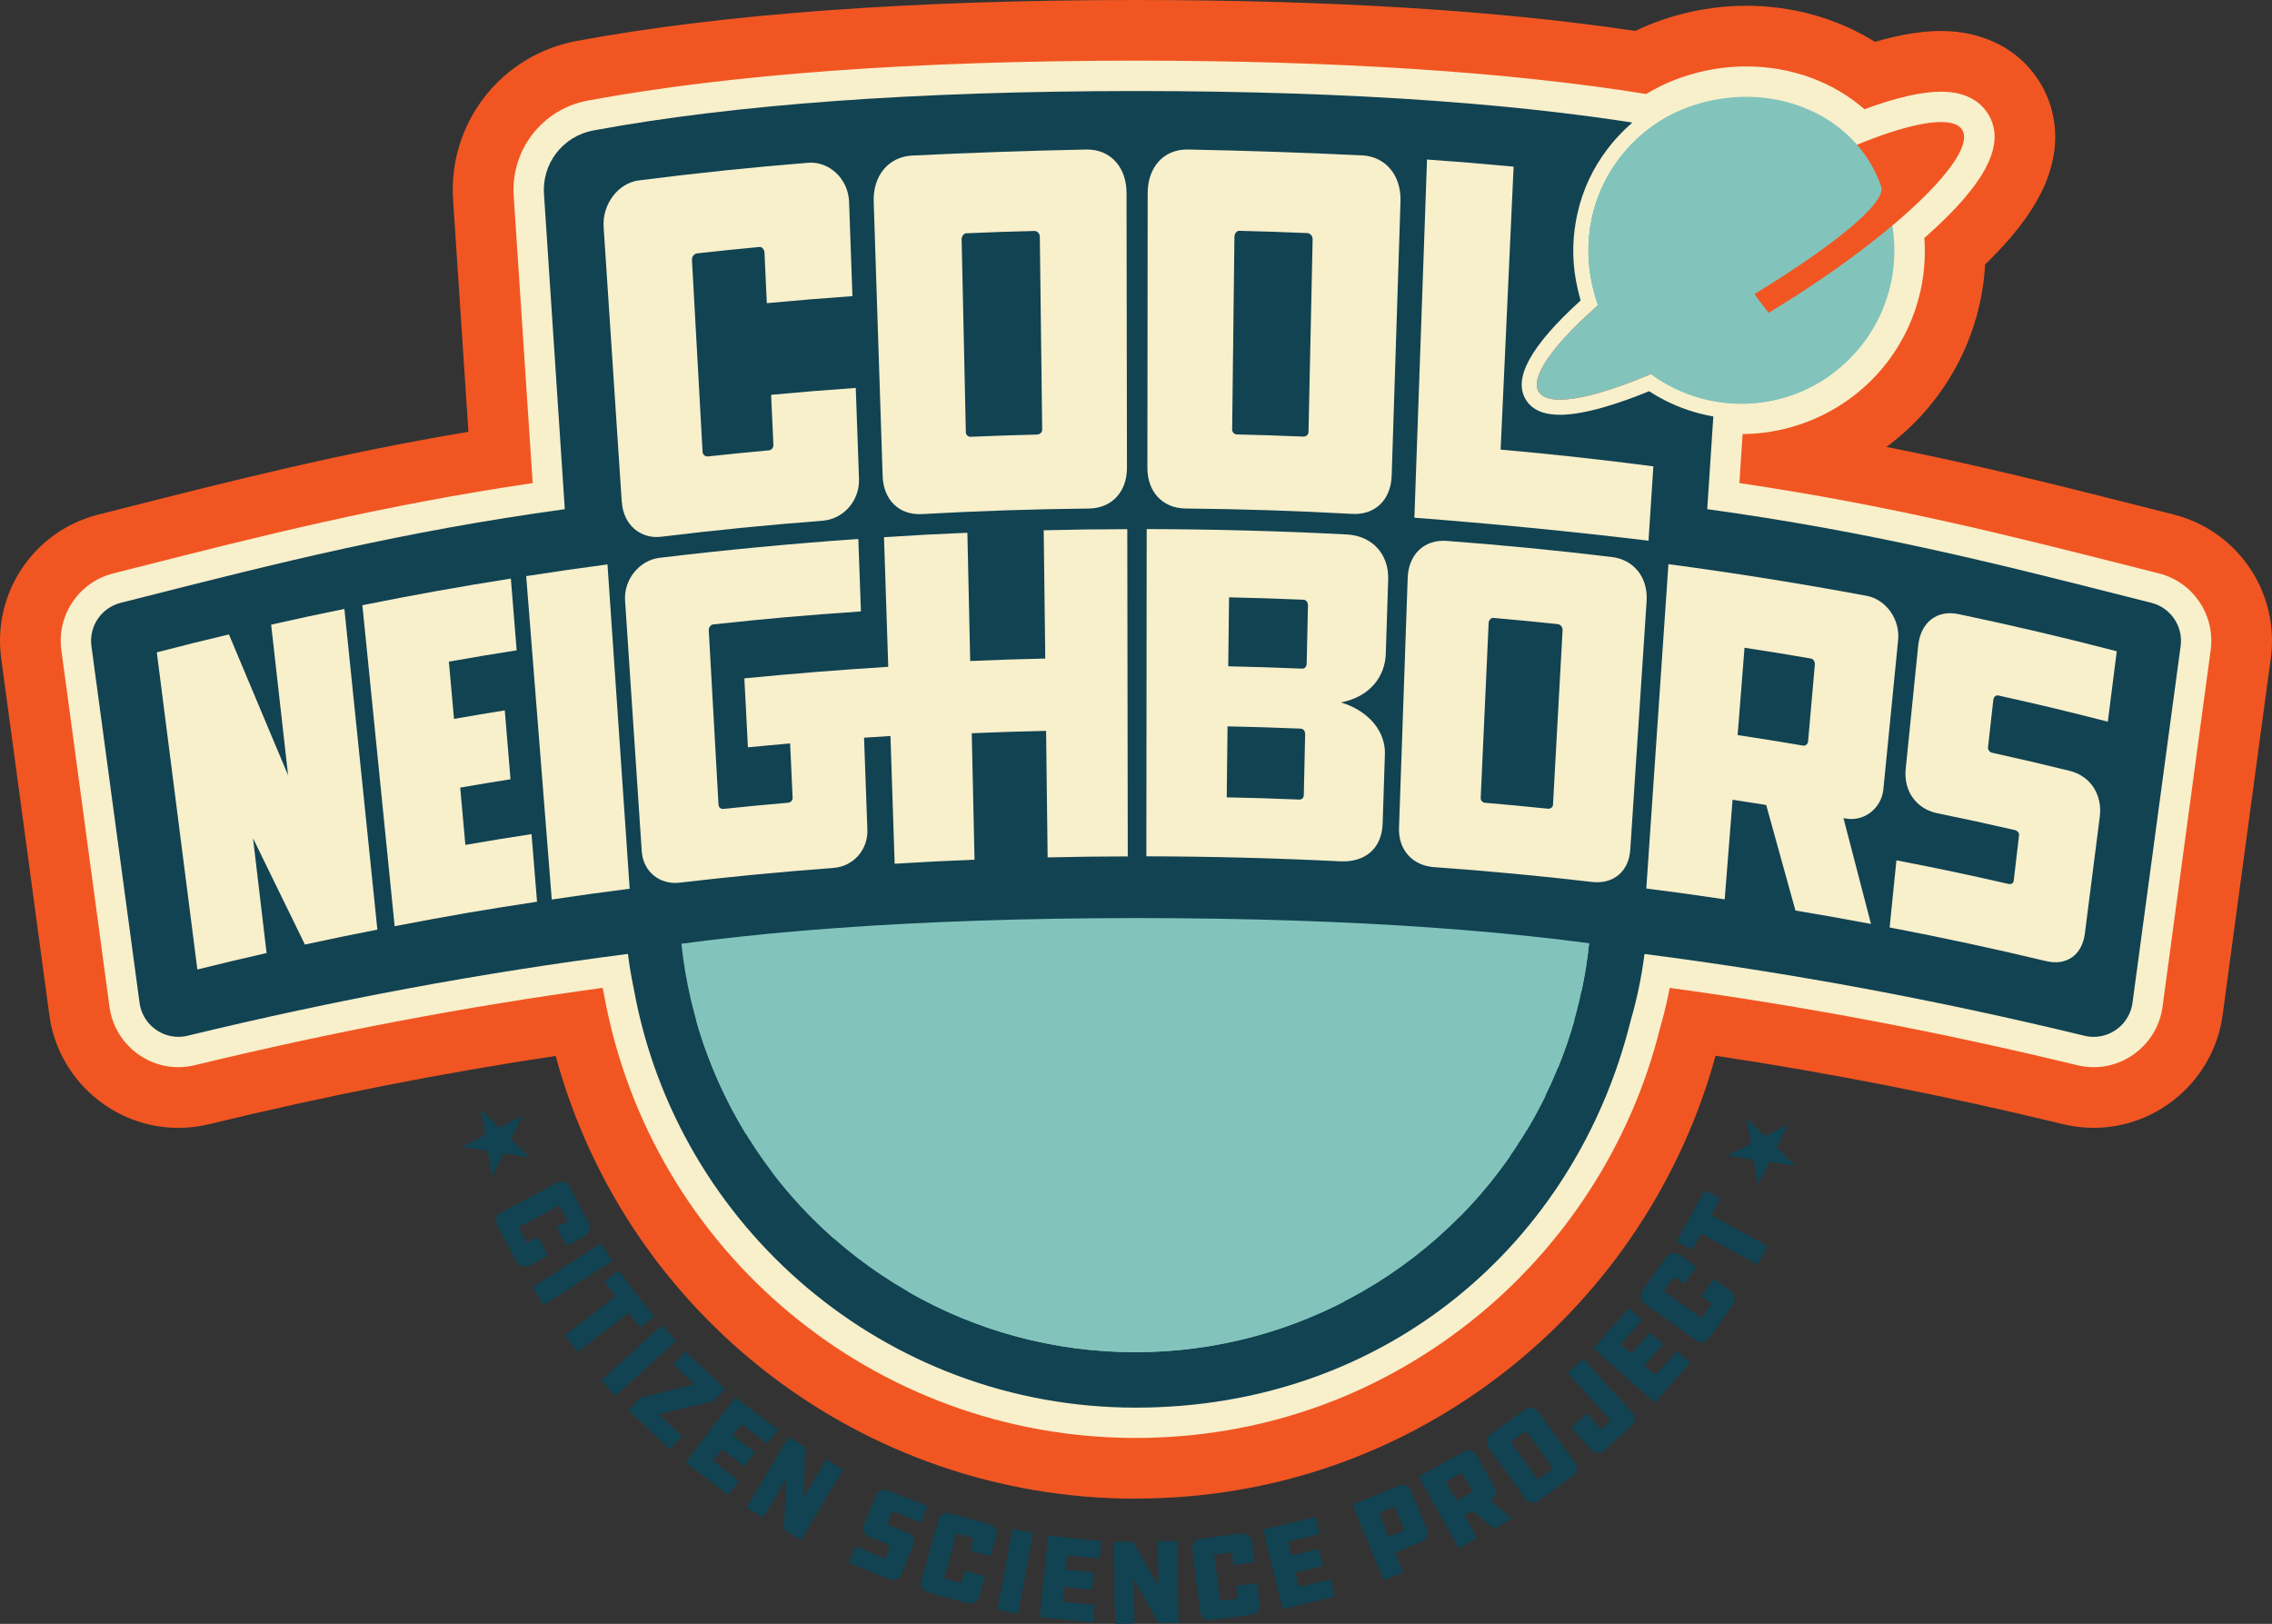
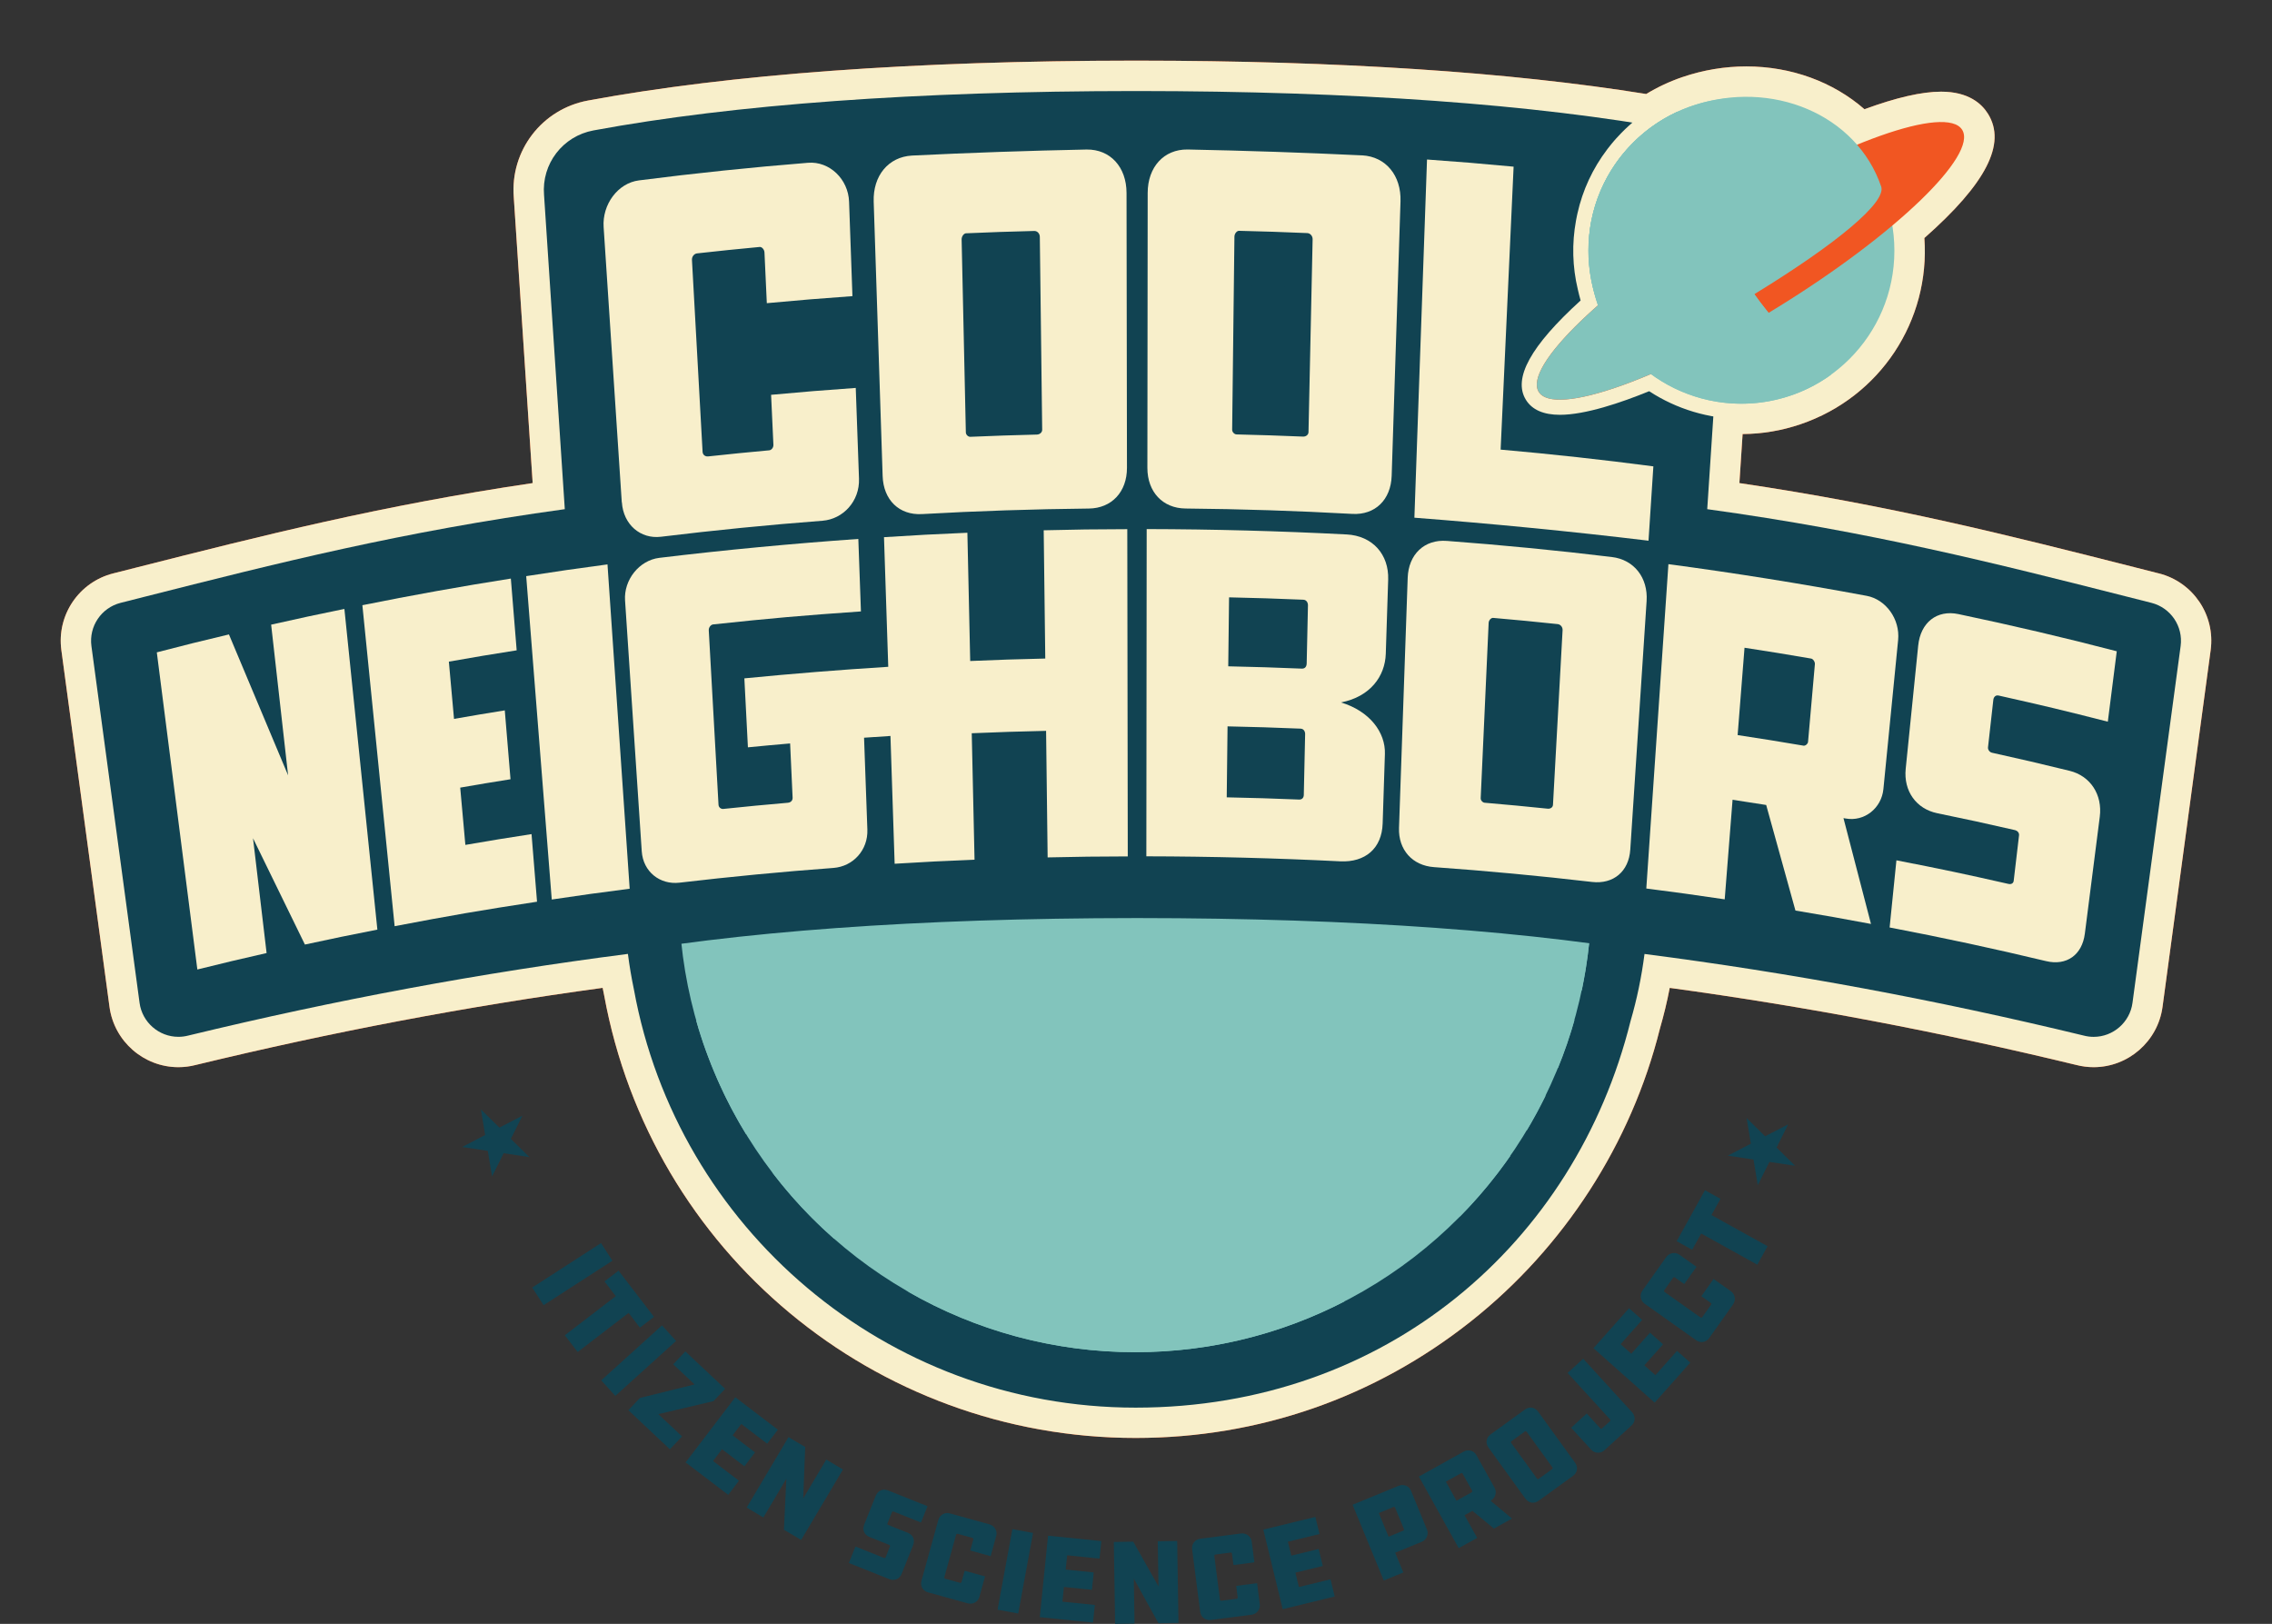
<svg xmlns="http://www.w3.org/2000/svg" viewBox="0 0 748.78 535.19">
  <rect x="0" y="0" width="748.78" height="535.19" fill="#333333" stroke="none" />
  <defs>
    <style>.cls-1,.cls-2,.cls-3{fill:none;}.cls-2{isolation:isolate;}.cls-4{fill:#f8efcb;}.cls-5{fill:#f15622;}.cls-6{fill:#114352;}.cls-7{fill:#82c4bc;}.cls-3{mix-blend-mode:multiply;}</style>
  </defs>
  <g class="cls-2">
    <g id="Layer_1">
-       <path class="cls-5" d="m374.26,493.92c-90.06,0-167.94-60.44-191.13-145.92-37.87,5.71-75.3,13.08-113.84,22.41-3.44.87-6.97,1.31-10.51,1.31-21.38,0-39.66-15.98-42.52-37.18L.39,216.93c-2.92-21.63,10.84-41.97,31.99-47.33l7.85-1.99c36.76-9.32,71.74-18.19,114.15-25.3l-5.02-75.9c-1.94-25.53,15.57-48.27,40.79-52.93C238.3,4.58,300.15.05,373.99,0h.7c64.16.04,119.36,3.47,164.26,10.2,2.94-1.42,5.96-2.66,9.05-3.71,8.95-3.04,18.21-4.59,27.53-4.59,15.31,0,30,4.17,42.41,11.89,8.27-2.4,15.45-3.58,21.78-3.58,14.04,0,25.87,6.12,32.47,16.78,3.93,6.34,9.18,19.59.24,37.04-3.76,7.34-9.62,14.81-18.2,23.13-1.32,24.06-13.45,46.06-32.51,60.13,30.75,6.08,58.24,13.06,86.82,20.3l7.85,1.99c21.16,5.36,34.92,25.72,31.99,47.35l-15.87,117.6c-2.87,21.19-21.15,37.17-42.52,37.17-3.54,0-7.08-.44-10.51-1.31-38.63-9.35-76.13-16.73-114.1-22.45-11.03,40.47-35.13,76.99-68.19,103.19-35.3,27.98-77.81,42.76-122.93,42.76Z" />
      <path class="cls-5" d="m711.49,188.98l-7.84-1.99c-41.32-10.48-80.49-20.41-130.4-27.78l1.06-16.16c6.48-.04,12.9-1.13,19.08-3.23,26.32-8.96,42.78-34.19,40.82-61.37,20.41-18.01,27.08-31.08,20.98-40.93-2.06-3.33-6.42-7.31-15.46-7.31-6.36,0-14.84,1.95-25.26,5.79-10.35-9.04-24.17-14.11-38.93-14.11-7.12,0-14.22,1.18-21.08,3.52-4.17,1.42-8.17,3.29-11.92,5.57-45.05-7.26-101.45-10.95-167.79-11h-.74c-72.62.05-133.26,4.47-180.22,13.15-15.17,2.8-25.68,16.48-24.47,31.84l6.23,94.24c-49.91,7.37-89.07,17.3-130.4,27.78l-7.85,1.99c-11.29,2.86-18.64,13.73-17.08,25.27l15.87,117.61c1.53,11.32,11.28,19.85,22.7,19.85,1.92,0,3.84-.24,5.69-.72,45.33-10.97,89.31-19.31,134.13-25.42.16.84.33,1.67.51,2.51,15.46,84.51,89.1,145.83,175.15,145.83,40.57,0,78.78-13.29,110.51-38.44,30.72-24.35,52.83-58.58,62.26-96.4,1.28-4.41,2.37-8.92,3.25-13.49,44.79,6.11,88.74,14.45,134.02,25.41,1.86.48,3.77.72,5.69.72,11.41,0,21.17-8.53,22.7-19.85l15.87-117.61c1.56-11.55-5.78-22.42-17.08-25.28Z" />
      <path class="cls-4" d="m711.49,188.98l-7.84-1.99c-41.32-10.48-80.49-20.41-130.4-27.78l1.06-16.16c6.48-.04,12.9-1.13,19.08-3.23,26.32-8.96,42.78-34.19,40.82-61.37,20.41-18.01,27.08-31.08,20.98-40.93-2.06-3.33-6.42-7.31-15.46-7.31-6.36,0-14.84,1.95-25.26,5.79-10.35-9.04-24.17-14.11-38.93-14.11-7.12,0-14.22,1.18-21.08,3.52-4.17,1.42-8.17,3.29-11.92,5.57-45.05-7.26-101.45-10.95-167.79-11h-.74c-72.62.05-133.26,4.47-180.22,13.15-15.17,2.8-25.68,16.48-24.47,31.84l6.23,94.24c-49.91,7.37-89.07,17.3-130.4,27.78l-7.85,1.99c-11.29,2.86-18.64,13.73-17.08,25.27l15.87,117.61c1.53,11.32,11.28,19.85,22.7,19.85,1.92,0,3.84-.24,5.69-.72,45.33-10.97,89.31-19.31,134.13-25.42.16.84.33,1.67.51,2.51,15.46,84.51,89.1,145.83,175.15,145.83,40.57,0,78.78-13.29,110.51-38.44,30.72-24.35,52.83-58.58,62.26-96.4,1.28-4.41,2.37-8.92,3.25-13.49,44.79,6.11,88.74,14.45,134.02,25.41,1.86.48,3.77.72,5.69.72,11.41,0,21.17-8.53,22.7-19.85l15.87-117.61c1.56-11.55-5.78-22.42-17.08-25.28Z" />
-       <path class="cls-6" d="m709.03,198.68l-7.85-1.99c-43.49-11.03-84.71-21.48-138.53-28.88l6.73-102.23c.91-11.05-6.61-20.86-17.53-22.85-46.17-8.4-105.75-12.69-177.08-12.73h-.75c-72.02.05-132.04,4.41-178.41,12.98-10.16,1.88-17.15,11.01-16.31,21.27l6.84,103.56c-53.82,7.4-95.04,17.85-138.53,28.88l-7.85,1.99c-6.37,1.61-10.5,7.74-9.63,14.24l15.87,117.61c.86,6.38,6.36,11.18,12.79,11.18,1.1,0,2.2-.14,3.27-.42,48.86-11.83,96.37-20.65,144.88-26.91.51,3.98,1.18,7.91,1.99,11.78,14.27,78.35,82.87,137.76,165.34,137.76s144.94-54.25,163.12-127.44c2.09-7.16,3.62-14.53,4.59-22.08,48.48,6.26,95.95,15.08,144.77,26.9,1.07.28,2.16.42,3.26.42h0c6.43,0,11.93-4.81,12.79-11.18l15.87-117.61c.88-6.51-3.26-12.63-9.63-14.25Z" />
+       <path class="cls-6" d="m709.03,198.68l-7.85-1.99c-43.49-11.03-84.71-21.48-138.53-28.88l6.73-102.23c.91-11.05-6.61-20.86-17.53-22.85-46.17-8.4-105.75-12.69-177.08-12.73h-.75c-72.02.05-132.04,4.41-178.41,12.98-10.16,1.88-17.15,11.01-16.31,21.27l6.84,103.56c-53.82,7.4-95.04,17.85-138.53,28.88l-7.85,1.99c-6.37,1.61-10.5,7.74-9.63,14.24l15.87,117.61c.86,6.38,6.36,11.18,12.79,11.18,1.1,0,2.2-.14,3.27-.42,48.86-11.83,96.37-20.65,144.88-26.91.51,3.98,1.18,7.91,1.99,11.78,14.27,78.35,82.87,137.76,165.34,137.76s144.94-54.25,163.12-127.44c2.09-7.16,3.62-14.53,4.59-22.08,48.48,6.26,95.95,15.08,144.77,26.9,1.07.28,2.16.42,3.26.42c6.43,0,11.93-4.81,12.79-11.18l15.87-117.61c.88-6.51-3.26-12.63-9.63-14.25Z" />
      <circle class="cls-7" cx="374.14" cy="295.25" r="150.4" />
      <g class="cls-3">
        <path class="cls-7" d="m456.85,275.39c-19.1-3.32-37.67-4.06-56.71.19-35.93,8.01-67.83,27.91-102.74,39.02-19.22,6.12-39.3,10.1-59.54,12,22.44.37,44.89.72,67.32-.34,15.17-.72,30.32-2.08,45.29-4.69,14.51-2.52,28.41-7.29,42.82-10.11,29.08-5.7,58.57-2.02,87.16,4.62,13.68,3.17,27.26,6.75,40.84,10.37,2.12-10.06,3.25-20.5,3.25-31.19,0-2.24-.06-4.47-.16-6.69-4.62-1.21-9.28-2.32-13.97-3.34-17.74-3.87-35.68-6.73-53.56-9.84Z" />
      </g>
      <g class="cls-3">
        <path class="cls-7" d="m413.64,347.55c-18.24,2.69-35.7,8.23-53.06,14.14,27.22-5.97,54.42-11.64,82.68-7.62,20.59,2.93,40.81,9.98,59.91,18.49,2.23-3.72,4.3-7.54,6.21-11.45-5.96-2.19-12.03-4.09-18.13-5.77-24.58-6.78-52.11-11.54-77.61-7.78Z" />
      </g>
      <g class="cls-3">
        <path class="cls-7" d="m325.37,362.92c33.41-10.37,66.71-25.74,102.26-26.38,27.98-.51,84.9,15.12,85.83,15.46,2.1-5.14,3.92-10.42,5.45-15.82-13.96-3.73-27.92-7.42-41.99-10.66-30.25-6.96-61.71-10.35-92.01-1.78-50.97,14.42-103.14,13.32-155.46,12.67,3.77,13.28,9.33,25.81,16.38,37.33,14.18-.73,67.53-7.09,79.54-10.82Z" />
      </g>
      <g class="cls-3">
        <path class="cls-7" d="m274.79,408.17c9.86-.93,19.7-2.09,29.52-3.33,42.97-5.44,86.19-12.85,129.66-10.9,16.15.73,31.97,2.97,47.22,6.94,6.07-6.15,11.61-12.81,16.56-19.93-18.82-8.41-39.13-15.13-59.32-17.5-25.94-3.04-51.46,2.26-76.64,7.96-12.55,2.84-25.09,5.74-37.81,7.7-11.69,1.81-57.77,6.23-69.39,7.4,6.01,7.87,12.79,15.12,20.21,21.66Z" />
      </g>
      <g class="cls-3">
        <path class="cls-7" d="m426.05,421.06c-17.65-7.48-36.9-10.43-56-9.52-23.66,1.13-46.64,7.75-69.37,13.95-.52.14-1.01.2-1.47.19,22.06,12.7,47.64,19.97,74.92,19.97,24.85,0,48.29-6.04,68.95-16.72-5.65-2.77-11.32-5.45-17.03-7.87Z" />
      </g>
      <path class="cls-6" d="m468.01,95.66c.91-11.05,95.15,221.63,84.22,219.64-46.17-8.4-105.75-12.69-177.08-12.73h-.75c-72.02.05-132.04,4.41-178.41,12.98-10.16,1.88,59.1-236.01,59.94-225.75" />
-       <path class="cls-6" d="m180.57,413.83l-6.19,3.27c-1.56.82-3.4.17-4.2-1.36l-6.33-11.99c-.8-1.52-.27-3.34,1.29-4.16l18.46-9.75c1.45-.77,3.32-.22,4.13,1.3l6.33,11.99c.8,1.52.24,3.45-1.21,4.21l-6.15,3.25-3.25-6.15,3.32-1.76c.21-.11.3-.38.22-.52l-2.37-4.49c-.11-.21-.38-.3-.59-.18l-12.84,6.78c-.21.11-.26.36-.15.58l2.37,4.49c.07.14.31.24.52.13l3.4-1.79,3.25,6.15Z" />
      <path class="cls-6" d="m179.15,430.15l-3.75-5.81,22.68-14.65,3.75,5.81-22.68,14.65Z" />
      <path class="cls-6" d="m215.52,434.01l-4.63,3.55-3.72-4.86-16.79,12.88-4.23-5.52,16.79-12.88-3.72-4.86,4.63-3.55,11.68,15.23Z" />
      <path class="cls-6" d="m202.79,460.05l-4.64-5.13,20.03-18.11,4.64,5.13-20.03,18.11Z" />
      <path class="cls-6" d="m228.92,456.27l-7.05-6.63,4-4.25,13.11,12.33-3.81,4.05-18.2,4.29,7.81,7.34-4,4.25-13.69-12.88,3.81-4.05,18.03-4.45Z" />
      <path class="cls-6" d="m242.33,460.5l14.03,10.69-3.52,4.61-8.53-6.5-2.86,3.75,7.38,5.62-3.49,4.58-7.38-5.62-2.96,3.88,8.53,6.5-3.54,4.65-14.03-10.69,16.37-21.47Z" />
      <path class="cls-6" d="m259.16,487.36l-7.58,12.76-5.5-3.27,13.79-23.21,5.5,3.27-.65,16.92,7.6-12.79,5.5,3.27-13.79,23.22-5.67-3.37.8-16.79Z" />
      <path class="cls-6" d="m281.92,509.69l9.4,3.76c.26.1.47.02.54-.17l1.45-3.64c.07-.19-.01-.39-.27-.5l-6.46-2.58c-1.75-.7-2.46-2.36-1.76-4.11l3.79-9.47c.7-1.75,2.36-2.46,4.11-1.76l12.96,5.18-2.15,5.38-9.06-3.62c-.22-.09-.45.04-.53.26l-1.47,3.68c-.06.15.01.39.24.48l6.46,2.58c1.75.7,2.46,2.36,1.76,4.11l-3.76,9.4c-.7,1.75-2.36,2.46-4.11,1.76l-13.3-5.31,2.17-5.42Z" />
      <path class="cls-6" d="m324.64,519.54l-1.87,6.75c-.47,1.7-2.21,2.58-3.87,2.12l-13.07-3.62c-1.66-.46-2.62-2.09-2.15-3.79l5.58-20.12c.44-1.58,2.12-2.57,3.78-2.11l13.07,3.62c1.66.46,2.67,2.19,2.23,3.77l-1.86,6.71-6.71-1.86,1-3.62c.06-.23-.08-.48-.23-.52l-4.9-1.36c-.23-.06-.48.08-.54.31l-3.88,13.99c-.06.23.09.44.32.5l4.9,1.36c.15.04.39-.06.45-.29l1.03-3.7,6.71,1.86Z" />
      <path class="cls-6" d="m335.57,531.77l-6.81-1.25,4.89-26.55,6.81,1.25-4.89,26.55Z" />
      <path class="cls-6" d="m345.41,506.12l17.55,1.78-.59,5.77-10.67-1.08-.48,4.7,9.23.94-.58,5.73-9.23-.94-.49,4.85,10.67,1.08-.59,5.81-17.55-1.78,2.73-26.86Z" />
      <path class="cls-6" d="m373.67,520.25l.24,14.84-6.4.1-.43-27,6.4-.1,8.32,14.75-.24-14.88,6.4-.1.43,27-6.6.11-8.12-14.71Z" />
      <path class="cls-6" d="m414.3,521.78l.89,6.94c.22,1.75-1.04,3.24-2.74,3.46l-13.45,1.73c-1.71.22-3.22-.92-3.45-2.66l-2.67-20.71c-.21-1.63.96-3.19,2.67-3.41l13.45-1.73c1.71-.22,3.31.98,3.52,2.61l.89,6.9-6.9.89-.48-3.73c-.03-.24-.25-.41-.41-.39l-5.04.65c-.24.03-.41.25-.38.49l1.86,14.4c.03.24.25.37.49.34l5.04-.65c.16-.02.34-.21.31-.44l-.49-3.81,6.9-.89Z" />
      <path class="cls-6" d="m416.36,504.11l17.14-4.17,1.37,5.63-10.42,2.54,1.12,4.59,9.02-2.2,1.36,5.6-9.02,2.2,1.15,4.74,10.42-2.54,1.38,5.67-17.14,4.17-6.39-26.23Z" />
      <path class="cls-6" d="m461.05,489.65c1.52-.62,3.31.06,3.97,1.65l5.28,12.83c.61,1.48-.14,3.34-1.65,3.97l-8.84,3.64,2.68,6.51-6.44,2.65-10.28-24.97,15.28-6.29Zm1.46,14.8c.19-.08.26-.32.2-.47l-2.92-7.1c-.08-.18-.3-.31-.49-.23l-4.88,2.01,3.21,7.8,4.88-2.01Z" />
      <path class="cls-6" d="m482.43,478.38c1.43-.8,3.3-.33,4.14,1.18l6.01,10.8c.8,1.43.25,3.34-1.18,4.14l-.17.1,7.07,5.87-5.94,3.31-7.1-5.85-2.59,1.44,4.16,7.48-6.08,3.38-13.13-23.6,14.82-8.25Zm-.38,7.31c-.1-.17-.37-.25-.51-.17l-5.03,2.8,3.5,6.29,5.03-2.8c.14-.08.22-.35.14-.49l-3.13-5.63Z" />
      <path class="cls-6" d="m502.54,464.57c1.52-1.1,3.31-.82,4.41.71l12.12,16.76c1.1,1.52.82,3.31-.71,4.41l-11.25,8.14c-1.52,1.1-3.31.82-4.41-.71l-12.12-16.76c-1.1-1.52-.82-3.31.71-4.41l11.25-8.14Zm.6,7.32c-.14-.19-.42-.24-.61-.1l-4.44,3.21c-.13.09-.17.37-.03.57l8.51,11.76c.12.16.37.17.5.08l4.44-3.21c.19-.14.26-.39.15-.55l-8.51-11.76Z" />
      <path class="cls-6" d="m522.93,465.85l4.51,4.93c.13.15.39.13.51.02l2.63-2.4c.18-.16.22-.42.08-.56l-14.03-15.35,5.14-4.69,16.13,17.66c1.19,1.3,1.07,3.19-.17,4.32l-8.98,8.2c-1.21,1.11-3.16,1.1-4.35-.2l-6.61-7.23,5.14-4.69Z" />
      <path class="cls-6" d="m525.16,444.33l11.72-13.18,4.33,3.85-7.12,8.01,3.53,3.14,6.17-6.93,4.3,3.83-6.17,6.93,3.65,3.24,7.12-8.01,4.36,3.88-11.72,13.18-20.18-17.94Z" />
      <path class="cls-6" d="m564.75,421.52l5.71,4.05c1.44,1.02,1.68,2.96.68,4.36l-7.84,11.06c-1,1.4-2.86,1.75-4.29.73l-17.03-12.08c-1.34-.95-1.69-2.87-.7-4.27l7.84-11.06c.99-1.4,2.97-1.77,4.31-.82l5.68,4.02-4.03,5.68-3.07-2.17c-.2-.14-.47-.09-.57.04l-2.94,4.14c-.14.2-.09.47.1.61l11.84,8.4c.2.14.44.07.58-.13l2.94-4.14c.09-.13.08-.39-.12-.52l-3.13-2.22,4.03-5.68Z" />
      <path class="cls-6" d="m561.9,392.27l5.11,2.83-2.97,5.35,18.5,10.27-3.38,6.09-18.5-10.27-2.97,5.35-5.11-2.83,9.32-16.79Z" />
      <polygon class="cls-6" points="174.46 381.35 165.99 380.08 162.17 387.73 160.76 379.29 152.3 378.02 159.89 374.07 158.49 365.63 164.59 371.63 172.19 367.69 168.36 375.35 174.46 381.35" />
      <polygon class="cls-6" points="591.6 384.21 583.13 382.94 579.31 390.59 577.9 382.15 569.44 380.87 577.04 376.93 575.63 368.48 581.73 374.49 589.33 370.55 585.5 378.2 591.6 384.21" />
      <g id="Copy">
        <path class="cls-1" d="m430.84,76.83c-9-.38-13.5-.53-22.51-.75-.66-.02-1.49.86-1.5,1.94-.25,21.2-.5,42.39-.75,63.59-.01.85.78,1.56,1.42,1.57,8.78.21,13.17.36,21.95.72.96.04,1.78-.61,1.79-1.46.45-21.18.91-42.37,1.36-63.55.02-1.08-.78-2.01-1.76-2.05Z" />
        <path class="cls-1" d="m319.79,143.95c8.77-.37,13.16-.52,21.95-.74.96-.02,1.75-.73,1.74-1.58-.26-21.2-.52-42.39-.78-63.59-.01-1.08-.85-1.96-1.83-1.93-9.01.23-13.51.39-22.51.77-.66.03-1.46.96-1.43,2.04.46,21.18.93,42.37,1.39,63.55.02.85.83,1.5,1.47,1.48Z" />
        <path class="cls-1" d="m428.63,240.14c-9.62-.39-14.43-.54-24.07-.75-.11,9.44-.16,14.12-.27,23.39,9.54.21,14.31.35,23.84.73,1.07.04,1.54-.72,1.56-1.49.17-7.97.26-11.98.44-20.08.02-.79-.42-1.76-1.5-1.8Z" />
        <path class="cls-1" d="m429.53,197.63c-9.78-.4-14.68-.56-24.47-.78-.11,9.18-.16,13.72-.27,22.73,9.71.22,14.56.37,24.26.76,1.09.04,1.57-.74,1.59-1.71.17-7.6.25-11.43.42-19.15.02-.82-.43-1.82-1.53-1.86Z" />
        <path class="cls-1" d="m596.9,217.05c-8.76-1.5-13.15-2.21-21.96-3.57-.92,11.64-1.37,17.4-2.27,28.78,8.71,1.32,13.05,2.02,21.71,3.49.6.1,1.42-.56,1.48-1.19.9-10.16,1.35-15.29,2.26-25.66.07-.81-.62-1.74-1.23-1.85Z" />
-         <path class="cls-1" d="m513.36,205.7c-8.5-.89-12.75-1.3-21.28-2.05-.62-.05-1.44.69-1.48,1.67-.87,19.24-1.75,38.49-2.62,57.73-.04.78.7,1.46,1.3,1.52,8.32.72,12.48,1.11,20.77,1.96.91.09,1.7-.45,1.74-1.22,1.06-19.21,2.11-38.42,3.17-57.63.05-.97-.68-1.87-1.61-1.97Z" />
        <path class="cls-4" d="m204.95,165.54c.49,7.39,6.15,12.17,12.87,11.36,17.69-2.16,35.49-3.92,53.27-5.28,6.78-.54,12.28-6.44,12.01-13.87-.42-11.82-.63-17.8-1.07-29.9-11.18.79-16.76,1.25-27.9,2.27.31,6.63.46,9.92.76,16.46.05,1.02-.72,1.77-1.35,1.83-8.07.74-12.1,1.15-20.15,2.01-.95.1-1.78-.49-1.84-1.51-1.17-21.08-2.33-42.16-3.5-63.24-.06-1.07.7-2.06,1.68-2.16,8.25-.91,12.38-1.34,20.66-2.12.65-.06,1.51.76,1.56,1.83.31,6.72.47,10.06.77,16.7,11.27-1.04,16.91-1.51,28.22-2.32-.44-12.31-.66-18.53-1.11-31.13-.26-7.42-6.44-13.4-13.54-12.82-18.58,1.49-37.2,3.43-55.69,5.8-7.03.88-12.15,8.01-11.66,15.38,1.99,30.24,3.99,60.47,5.98,90.71Z" />
        <path class="cls-4" d="m303.83,169.43c18.31-1.03,36.71-1.64,55.05-1.83,7.46-.09,12.54-5.45,12.53-13.41l-.14-90.61c-.01-8.52-5.34-14.4-13.15-14.3-19.23.39-38.36,1.05-57.57,1.99-7.78.44-12.88,6.67-12.61,15.18.98,30.14,1.97,60.29,2.95,90.43.26,7.94,5.49,12.95,12.93,12.55Zm14.52-92.54c9-.39,13.5-.54,22.51-.77.99-.03,1.82.85,1.83,1.93.26,21.2.52,42.39.78,63.59.01.85-.78,1.56-1.74,1.58-8.78.22-13.17.37-21.95.74-.64.03-1.46-.62-1.47-1.48-.46-21.18-.93-42.37-1.39-63.55-.02-1.08.78-2.01,1.43-2.04Z" />
        <path class="cls-4" d="m448.96,51.21c-19.21-.92-38.35-1.56-57.58-1.94-7.81-.09-13.13,5.79-13.14,14.31-.03,30.2-.07,60.41-.1,90.61,0,7.96,5.07,13.31,12.53,13.4,18.34.17,36.74.77,55.05,1.78,7.44.4,12.67-4.61,12.93-12.56.97-30.15,1.94-60.29,2.91-90.44.27-8.51-4.83-14.73-12.61-15.17Zm-17.72,91.22c-.02.85-.83,1.5-1.79,1.46-8.77-.36-13.16-.5-21.95-.72-.64-.02-1.43-.72-1.42-1.57.25-21.2.5-42.39.75-63.59.01-1.08.85-1.96,1.5-1.94,9.01.22,13.51.37,22.51.75.98.04,1.79.97,1.76,2.05-.45,21.18-.91,42.37-1.36,63.55Z" />
        <path class="cls-4" d="m544.9,153.7c-16.72-2.2-33.54-4.04-50.34-5.52,1.43-31.08,2.85-62.17,4.28-93.25-11.39-1.07-17.1-1.54-28.54-2.36-1.39,39.35-2.77,78.7-4.16,118.05,25.8,1.99,51.47,4.49,77.16,7.58.63-9.71.96-14.61,1.6-24.5Z" />
        <path class="cls-4" d="m89.36,205.86c1.86,16.56,3.73,33.11,5.59,49.67-6.5-15.48-13-30.96-19.5-46.44-9.56,2.27-14.31,3.45-23.77,5.91,4.45,34.84,8.91,69.68,13.36,104.52,9.08-2.25,13.65-3.33,22.82-5.42-1.76-14.9-2.66-22.46-4.47-37.83,6.93,14.18,10.35,21.19,17.1,35.03,9.51-2.06,14.29-3.04,23.88-4.92-3.63-35.23-7.25-70.46-10.87-105.7-9.7,1.99-14.53,3.03-24.14,5.19Z" />
        <path class="cls-4" d="m153.37,278.46c-.67-7.49-1.01-11.27-1.7-18.88,6.62-1.15,9.93-1.7,16.58-2.76-.75-9-1.13-13.54-1.89-22.7-6.71,1.08-10.05,1.64-16.73,2.81-.67-7.49-1.01-11.27-1.7-18.87,8.91-1.57,13.38-2.32,22.35-3.73-.76-9.37-1.14-14.1-1.92-23.65-16.36,2.57-32.71,5.51-48.93,8.78,3.54,35.26,7.09,70.53,10.63,105.79,18.63-3.56,28.03-5.18,46.93-8.07-.72-8.83-1.08-13.29-1.81-22.28-8.76,1.35-13.12,2.06-21.82,3.56Z" />
        <path class="cls-4" d="m173.42,189.88c2.81,35.53,5.61,71.05,8.42,106.58,10.24-1.52,15.38-2.24,25.68-3.56-2.44-35.63-4.88-71.26-7.31-106.89-10.75,1.44-16.11,2.21-26.79,3.87Z" />
        <path class="cls-4" d="m343.97,174.74c.21,17.2.31,25.66.52,42.3-9.9.23-14.85.39-24.74.81-.37-16.63-.55-25.08-.93-42.27-11.01.47-16.5.76-27.48,1.46.47,14.24.93,28.48,1.4,42.72-15.83.99-31.64,2.26-47.42,3.81.47,9.18.71,13.72,1.17,22.73,5.56-.54,8.34-.8,13.91-1.28.33,7.19.49,10.76.82,17.85.04.93-.54,1.61-1.6,1.7-8.5.74-12.75,1.15-21.22,2.03-.76.08-1.55-.46-1.6-1.39-1.07-19.16-2.14-38.32-3.21-57.47-.05-.97.68-1.87,1.45-1.95,19.41-2.07,29.16-2.92,48.7-4.28-.34-9.47-.51-14.25-.86-23.89-21.9,1.55-43.76,3.6-65.56,6.23-6.71.81-11.76,7.31-11.32,14.02,1.83,27.56,3.66,55.13,5.5,82.69.45,6.75,6,11.09,12.42,10.35,16.86-1.98,33.82-3.61,50.75-4.86,6.48-.49,11.44-5.86,11.19-12.65-.43-11.96-.65-18.02-1.09-30.27,3.3-.23,6.1-.41,8.7-.58.46,14.04.92,28.08,1.38,42.12,10.52-.64,15.79-.91,26.33-1.33-.36-16.4-.54-24.73-.92-41.68,9.79-.41,14.7-.56,24.5-.79.21,16.97.31,25.3.51,41.71,10.56-.24,15.84-.3,26.41-.33-.05-35.95-.11-71.9-.16-107.85-11.03.03-16.54.1-27.56.37Z" />
        <path class="cls-4" d="m443.75,176.14c-21.93-1.14-43.88-1.72-65.84-1.77-.04,35.95-.07,71.9-.11,107.85,21.29.04,42.58.59,63.84,1.65,8.32.42,13.78-4.28,14.04-12.46.29-9.08.44-13.66.74-22.91.23-7.08-4.94-14.11-14.46-16.99,9.65-1.91,14.51-8.62,14.75-16.05.31-9.69.47-14.58.79-24.45.26-8.23-5.07-14.43-13.76-14.88Zm-14.06,85.88c-.02.78-.49,1.54-1.56,1.49-9.53-.38-14.3-.53-23.84-.73.11-9.27.16-13.95.27-23.39,9.63.21,14.45.36,24.07.75,1.08.04,1.52,1.01,1.5,1.8-.18,8.1-.27,12.11-.44,20.08Zm.95-43.37c-.02.97-.5,1.75-1.59,1.71-9.7-.39-14.55-.55-24.26-.76.11-9.01.16-13.56.27-22.73,9.8.22,14.69.38,24.47.78,1.1.04,1.55,1.05,1.53,1.86-.17,7.72-.25,11.55-.42,19.15Z" />
        <path class="cls-4" d="m531.23,183.58c-18.07-2.19-36.25-3.95-54.4-5.31-7.4-.57-12.63,4.43-12.9,12.17-.95,27.46-1.9,54.92-2.86,82.39-.25,7.25,4.42,12.43,11.5,12.95,17.39,1.24,34.81,2.87,52.13,4.89,7.03.8,12.12-3.45,12.59-10.66,1.79-27.3,3.59-54.61,5.38-81.91.51-7.69-4.12-13.65-11.45-14.52Zm-19.43,81.72c-.04.78-.83,1.32-1.74,1.22-8.29-.85-12.45-1.24-20.77-1.96-.61-.05-1.34-.74-1.3-1.52.87-19.24,1.75-38.49,2.62-57.73.04-.98.86-1.72,1.48-1.67,8.53.75,12.78,1.16,21.28,2.05.93.1,1.66.99,1.61,1.97-1.06,19.21-2.11,38.42-3.17,57.63Z" />
        <path class="cls-4" d="m615.19,196.37c-21.68-4.04-43.47-7.52-65.33-10.44-2.43,35.63-4.86,71.26-7.29,106.9,10.37,1.33,15.53,2.04,25.84,3.57,1.02-12.96,1.54-19.52,2.59-32.82,4.44.67,6.66,1.01,11.08,1.72,3.92,14.09,5.84,21.04,9.64,34.79,10,1.67,14.98,2.56,24.9,4.42-3.57-13.78-5.38-20.75-9.07-34.88.3.05.45.08.74.13,6.08,1.1,11.78-3.31,12.42-9.7,1.62-16.37,3.23-32.73,4.85-49.1.69-6.97-4.1-13.42-10.36-14.59Zm-19.33,48.19c-.06.63-.88,1.29-1.48,1.19-8.66-1.47-13-2.16-21.71-3.49.9-11.38,1.35-17.14,2.27-28.78,8.81,1.35,13.2,2.07,21.96,3.57.61.1,1.3,1.04,1.23,1.85-.91,10.37-1.37,15.5-2.26,25.66Z" />
        <path class="cls-4" d="m658.63,229.22c14.52,3.25,21.74,4.97,36.04,8.63,1.17-9.2,1.76-13.84,2.95-23.21-17.27-4.5-34.71-8.59-52.18-12.25-7.1-1.5-12.49,2.77-13.26,10.37-1.67,16.5-2.5,24.62-4.12,40.6-.75,7.36,3.49,13.24,10.41,14.66,10.25,2.11,15.35,3.22,25.5,5.54,1.02.23,1.53.98,1.44,1.75-.71,6.03-1.06,9.03-1.76,14.99-.09.76-.74,1.24-1.75,1.01-14.65-3.32-22.04-4.88-36.9-7.77-.91,8.93-1.35,13.36-2.24,22.13,17.26,3.29,34.51,7,51.6,11.1,6.7,1.59,11.84-2.01,12.74-9.06,1.94-15.17,2.92-22.87,4.92-38.52.93-7.27-3.08-13.47-9.95-15.15-10.17-2.49-15.29-3.68-25.57-5.96-.89-.2-1.39-1.11-1.32-1.74.7-6.24,1.05-9.38,1.76-15.69.11-.96.79-1.62,1.69-1.42Z" />
      </g>
      <path class="cls-4" d="m650.93,40.16c-2.03-3.28-5.8-4.94-11.21-4.94-7.62,0-18.04,3.33-26.39,6.57-9.63-9.5-23.21-14.89-37.8-14.89-6.57,0-13.12,1.1-19.47,3.25-8.26,2.81-15.54,7.38-21.62,13.57l-.29.3c-.5.52-.99,1.04-1.45,1.55-.27.3-.54.61-.82.93-.26.31-.52.62-.76.91-.43.52-.85,1.04-1.25,1.57l-.16.21c-4.81,6.33-8.12,13.45-9.83,21.14-.07.32-.14.65-.21.97l-.09.46c-.07.32-.13.64-.18.93-1.39,7.6-1.18,15.26.6,22.7.27,1.21.58,2.43.92,3.64-16.48,14.98-22.38,25.7-18.03,32.74,2.03,3.28,5.8,4.94,11.21,4.94,8.4,0,20.19-4.01,29.41-7.78,9.01,5.9,19.71,9.12,30.43,9.12,6.06,0,12.06-1,17.84-2.97,24.93-8.48,40.21-32.88,37.22-58.72,19.47-16.76,26.65-28.61,21.95-36.21Z" />
      <circle class="cls-7" cx="573.91" cy="82.63" r="50.42" />
      <ellipse class="cls-5" cx="576.9" cy="85.97" rx="82.06" ry="17.74" transform="translate(41.09 316.44) rotate(-31.75)" />
      <path class="cls-7" d="m619.98,61.49c1.76,5.16-14.58,18.75-41.3,35.15-23.73,14.57-44.32,20.69-47.96,13.6-18.08-35.15.59-66.38,26.95-75.35,26.36-8.97,54.26,2.94,62.31,26.6Z" />
      <g class="cls-3">
        <path class="cls-7" d="m588.21,109.33c-18.78-20.44-29.8-45.74-35.51-72.45-23.12,10.69-34.91,37.33-26.52,61.99,8.97,26.36,37.62,40.46,63.98,31.49,4.86-1.65,9.3-3.98,13.26-6.83-5.55-4.32-10.65-9.23-15.21-14.2Z" />
        <path class="cls-7" d="m564.36,72.89c-36.82,23.29-62.25,48.16-57.24,56.26,5.01,8.09,38.53-3.53,75.74-26.03-7.53-9.31-13.63-19.48-18.5-30.23Z" />
        <path class="cls-7" d="m552.7,36.89c-23.64,11-38.91,40.46-21.99,73.35,3.62,7.03,23.94,1.05,47.46-13.3-12.8-17.9-20.86-38.52-25.47-60.06Z" />
      </g>
    </g>
  </g>
</svg>